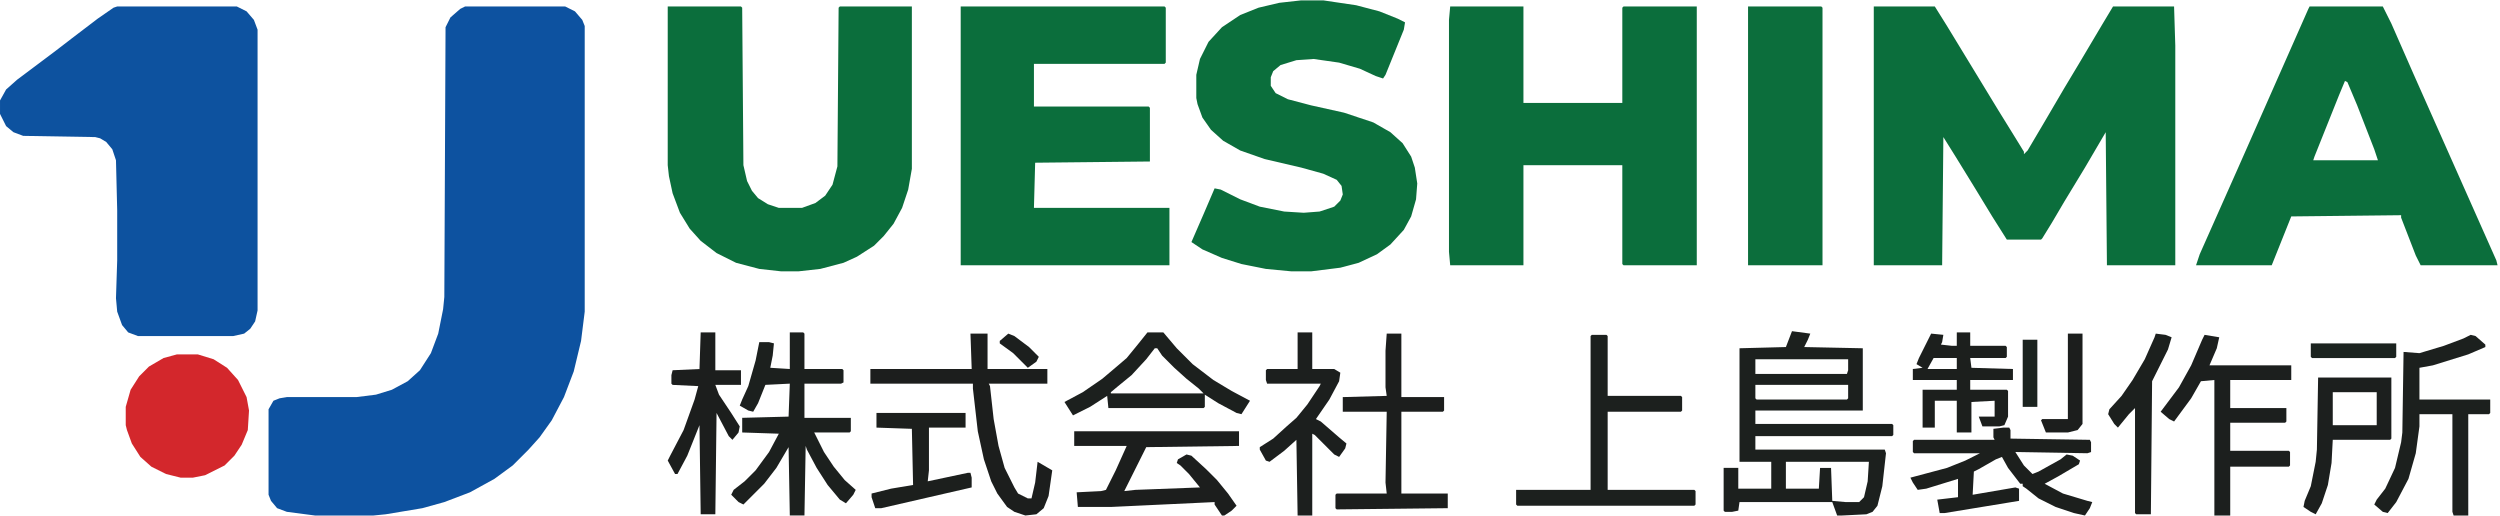
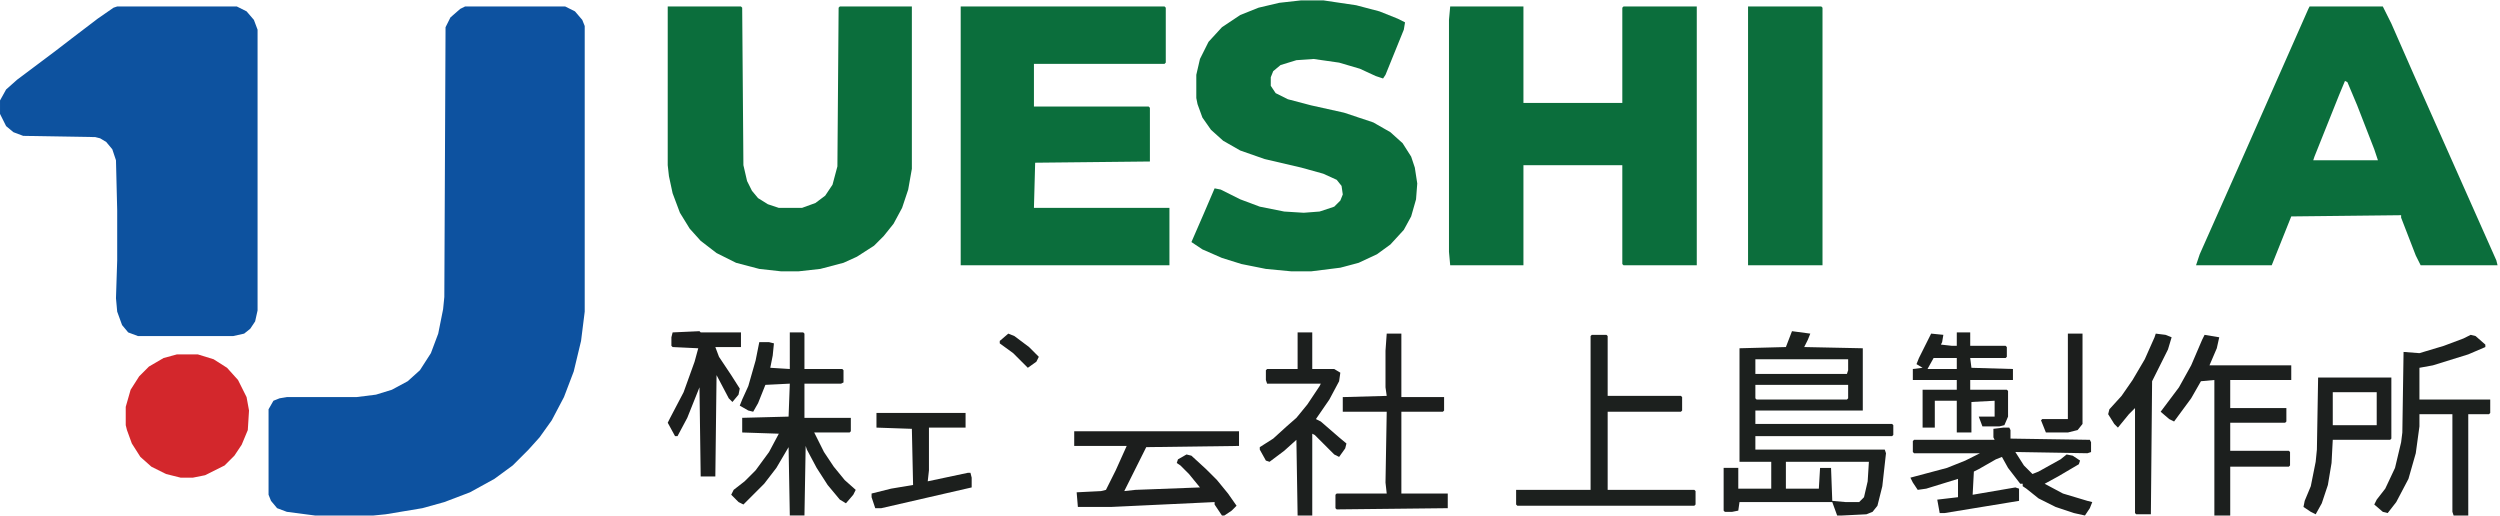
<svg xmlns="http://www.w3.org/2000/svg" version="1.1" viewBox="0 0 2048 422" width="945" height="195">
  <path transform="translate(381,5)" d="m0 0h82l8 4 6 7 2 5v234l-3 24-6 25-8 21-10 19-10 14-9 10-13 13-15 11-20 11-21 8-18 5-30 5-10 1h-48l-23-3-8-3-5-6-2-5v-70l4-7 5-2 6-1h57l16-2 13-4 13-7 10-9 9-14 6-16 4-20 1-10 1-221 4-8 8-7z" fill="#0D52A0" />
  <path transform="translate(96,5)" d="m0 0h98l8 4 6 7 3 8v230l-2 9-4 6-5 4-9 2h-78l-8-3-5-6-4-11-1-11 1-31v-41l-1-41-3-9-5-6-5-3-4-1-59-1-8-3-6-5-5-10v-11l5-9 9-8 32-24 13-10 21-16 13-9z" fill="#0D529F" />
-   <path transform="translate(1535,5)" d="m0 0h50l10 16 42 69 13 21 8 13v2l3-3 13-22 17-29 12-20 19-32 9-15h50l1 32v180h-56l-1-109-17 29-17 28-10 17-8 13-1 1h-28l-12-19-14-23-16-26-10-16-1 105h-56z" fill="#0B6E3C" />
  <path transform="translate(1188,5)" d="m0 0h60v79h81v-78l1-1h60v212h-60l-1-1v-81h-81v82h-60l-1-11v-190z" fill="#0B6E3C" />
  <path transform="translate(787,5)" d="m0 0h167l1 1v45l-1 1h-107v35h94l1 1v44l-94 1-1 37h111v47h-171z" fill="#0B6E3C" />
  <path transform="translate(547,5)" d="m0 0h60l1 1 1 129 3 13 4 8 5 6 8 5 9 3h19l11-4 8-6 6-9 4-15 1-130 1-1h59v133l-3 17-5 15-7 13-8 10-8 8-14 9-11 5-19 5-18 2h-14l-18-2-19-5-16-8-13-10-9-10-8-13-6-16-3-14-1-9z" fill="#0B6E3C" />
  <path transform="translate(1892,5)" d="m0 0h60l7 14 18 41 68 153 1 4h-63l-4-8-12-31v-2l-90 1-16 40h-62l3-9 32-72 57-129zm29 61-5 12-20 50-1 3h53l-3-9-14-36-8-19z" fill="#0B6E3C" />
  <path transform="translate(1066)" d="m0 0h18l27 4 19 5 15 6 6 3-1 6-15 37-2 3-6-2-13-6-17-5-21-3-14 1-13 4-6 5-2 5v7l4 6 10 5 19 5 27 6 24 8 14 8 10 9 7 11 3 9 2 13-1 13-4 14-6 11-11 12-11 8-15 7-15 4-24 3h-16l-21-2-20-4-16-5-16-7-9-6 10-23 9-21 5 1 16 8 16 6 20 4 16 1 13-1 12-4 5-5 2-5-1-7-4-5-11-5-18-5-30-7-20-7-14-8-10-9-7-10-4-11-1-5v-19l3-13 7-14 11-12 15-10 15-6 17-4z" fill="#0B6E3C" />
  <path transform="translate(1432,5)" d="m0 0h60l1 1v211h-61z" fill="#0C6E3C" />
  <path transform="translate(1468,271)" d="m0 0 15 2-2 5-3 6 48 1v51h-88v11h112l1 1v8l-1 1h-112v11h106l1 3-3 27-4 16-4 5-5 2-20 1h-4l-4-11h-76l-1 7-5 1h-6l-1-1v-35h12v17h27v-22h-26v-93l38-1zm-30 23v12h75l1-3v-9zm0 21v11l1 1h74l1-1v-11zm25 63v22h27l1-17h9l1 27 11 1h11l4-4 3-13 1-16z" fill="#1C201E" />
  <path transform="translate(145,290)" d="m0 0h17l13 4 11 7 9 10 7 14 2 11-1 16-5 12-6 9-8 8-16 8-10 2h-10l-12-3-12-6-9-8-7-11-4-11-1-4v-15l4-14 7-11 8-8 12-7z" fill="#D3272C" />
  <path transform="translate(647,272)" d="m0 0h11l1 1v29h31l1 1v10l-2 1h-30v28h38v11l-1 1h-29l8 16 8 12 9 11 9 8-2 4-6 7-5-3-10-12-9-14-8-15-1-3-1 57h-12l-1-56-10 17-10 13-17 17-4-2-6-6 2-4 9-7 9-9 11-15 8-15-30-1v-12l38-1 1-27-20 1-6 15-4 7-4-1-7-4 2-5 5-11 6-21 3-15h8l4 1-1 10-2 10 16 1z" fill="#1C201E" />
  <path transform="translate(1641,350)" d="m0 0h5l1 2v7l65 1 1 2v8l-3 1-59-1 7 11 7 7 5-2 18-10 5-4 5 1 6 4-1 3-17 10-11 6 15 8 20 6 4 1-2 5-4 6-9-2-15-5-14-7-10-8-3-2v-2h-2l-10-13-5-9-5 2-14 8-4 2-1 19 35-6 3 1v10l-61 10h-4l-2-11 17-2v-15l-26 8-7 1-4-6-2-4 30-8 15-6 12-6h-54l-1-1v-9l1-1h66l-1-2v-7z" fill="#1C1F1D" />
  <path transform="translate(1304,274)" d="m0 0h12l1 1v49h60l1 1v11l-1 1h-60v64h71l1 1v11l-1 1h-145l-1-1v-12h61v-126z" fill="#1C201E" />
  <path transform="translate(1806,274)" d="m0 0 12 2-2 9-6 14h67v12h-50v23h46v11l-1 1h-45v23h48l1 1v11l-1 1h-48v40h-13v-111l-11 1-8 14-14 19-4-2-7-6 15-20 10-18 9-21z" fill="#1C1F1E" />
  <path transform="translate(880,353)" d="m0 0h135v12l-76 1-18 36 9-1 53-2-9-11-7-7-3-2 1-3 7-4 4 1 12 11 9 9 9 11 7 10-4 4-6 4h-2l-6-9v-2l-85 4h-27l-1-12 20-1 4-1 8-16 9-20h-43z" fill="#1C1E1D" />
-   <path transform="translate(795,273)" d="m0 0h14v29h49v12h-48l1 2 3 27 4 22 5 18 8 16 3 5 8 4h3l3-13 2-17 12 7-3 21-4 10-6 5-9 1-9-3-6-4-8-11-5-10-6-18-5-23-4-35v-4h-84v-12h83z" fill="#1C1E1D" />
  <path transform="translate(2024,274)" d="m0 0 4 1 8 7v2l-14 6-29 9-11 2v26h58v11l-1 1h-17v83h-12l-1-3v-80h-27v10l-3 22-6 21-10 19-7 9-4-1-7-6 2-4 7-9 8-17 5-21 1-8 1-66 13 1 20-6 16-6z" fill="#1C201E" />
  <path transform="translate(1136,273)" d="m0 0h12v52h35v11l-1 1h-34v67h38v12l-91 1-1-1v-11l1-1h41l-1-9 1-58h-36v-12l36-1-1-7v-30z" fill="#1C1E1D" />
  <path transform="translate(1603,272)" d="m0 0h11v11h29l1 1v8l-1 1h-29l1 8 34 1v9h-35v8h30l1 1v21l-3 7-4 1h-14l-3-8h13v-13l-19 1v25h-12v-26h-18v22h-10v-31h28v-8h-36v-9l8-1-5-3 2-5 10-20 10 1-1 6-1 2 9 1h4zm-19 21-5 9h24v-9z" fill="#1C1F1D" />
-   <path transform="translate(940,272)" d="m0 0h13l11 13 13 13 17 13 15 9 15 8-7 11-4-1-15-8-11-7v10l-1 1h-78l-1-10-14 9-14 7-7-11 15-8 16-11 13-11 7-6 9-11zm6 13-7 9-12 13-11 9-6 5v1h76l-4-4-10-8-10-9-10-10-4-6z" fill="#1C201E" />
-   <path transform="translate(574,272)" d="m0 0h12v31h21v12h-21l3 8 10 15 7 11-1 5-5 6-3-3-10-19-1 83h-12l-1-73-10 25-8 15h-2l-6-11 2-4 11-21 9-25 3-11-21-1-1-1v-7l1-4 22-1z" fill="#1C1E1D" />
+   <path transform="translate(574,272)" d="m0 0h12h21v12h-21l3 8 10 15 7 11-1 5-5 6-3-3-10-19-1 83h-12l-1-73-10 25-8 15h-2l-6-11 2-4 11-21 9-25 3-11-21-1-1-1v-7l1-4 22-1z" fill="#1C1E1D" />
  <path transform="translate(1063,272)" d="m0 0h12v30h18l5 3-1 7-8 15-11 16 4 2 15 13 6 5-1 4-5 7-4-2-16-16-2-1v67h-12l-1-62-10 9-12 9-3-1-5-9v-2l11-7 11-10 8-7 9-11 10-15 1-2h-44l-1-3v-8l1-1h25z" fill="#1C1F1E" />
  <path transform="translate(1899,309)" d="m0 0h60v50l-1 1h-47l-1 19-3 18-5 15-5 9-4-2-6-4 1-5 5-12 4-20 1-10zm12 12v27h36v-27z" fill="#1C1F1E" />
  <path transform="translate(718,338)" d="m0 0h73v12h-30v35l-1 9 33-7h2l1 4v8l-74 17h-5l-3-9v-3l16-4 18-3-1-46-29-1z" fill="#1C1F1D" />
  <path transform="translate(1766,273)" d="m0 0 8 1 5 2-3 10-13 26-1 109h-12l-1-1v-86l-5 5-9 11-3-3-5-8 1-4 10-11 9-13 10-17 8-18z" fill="#1C201E" />
  <path transform="translate(1694,273)" d="m0 0h12v74l-4 5-8 2h-18l-4-10 1-1h21z" fill="#1C1E1D" />
-   <path transform="translate(1893,281)" d="m0 0h70v11l-1 1h-68l-1-1z" fill="#1B231F" />
-   <path transform="translate(1657,278)" d="m0 0h12v55h-12z" fill="#1B231F" />
  <path transform="translate(826,273)" d="m0 0 5 2 12 9 8 8-2 4-7 5-12-12-11-8v-2z" fill="#1C1F1E" />
</svg>